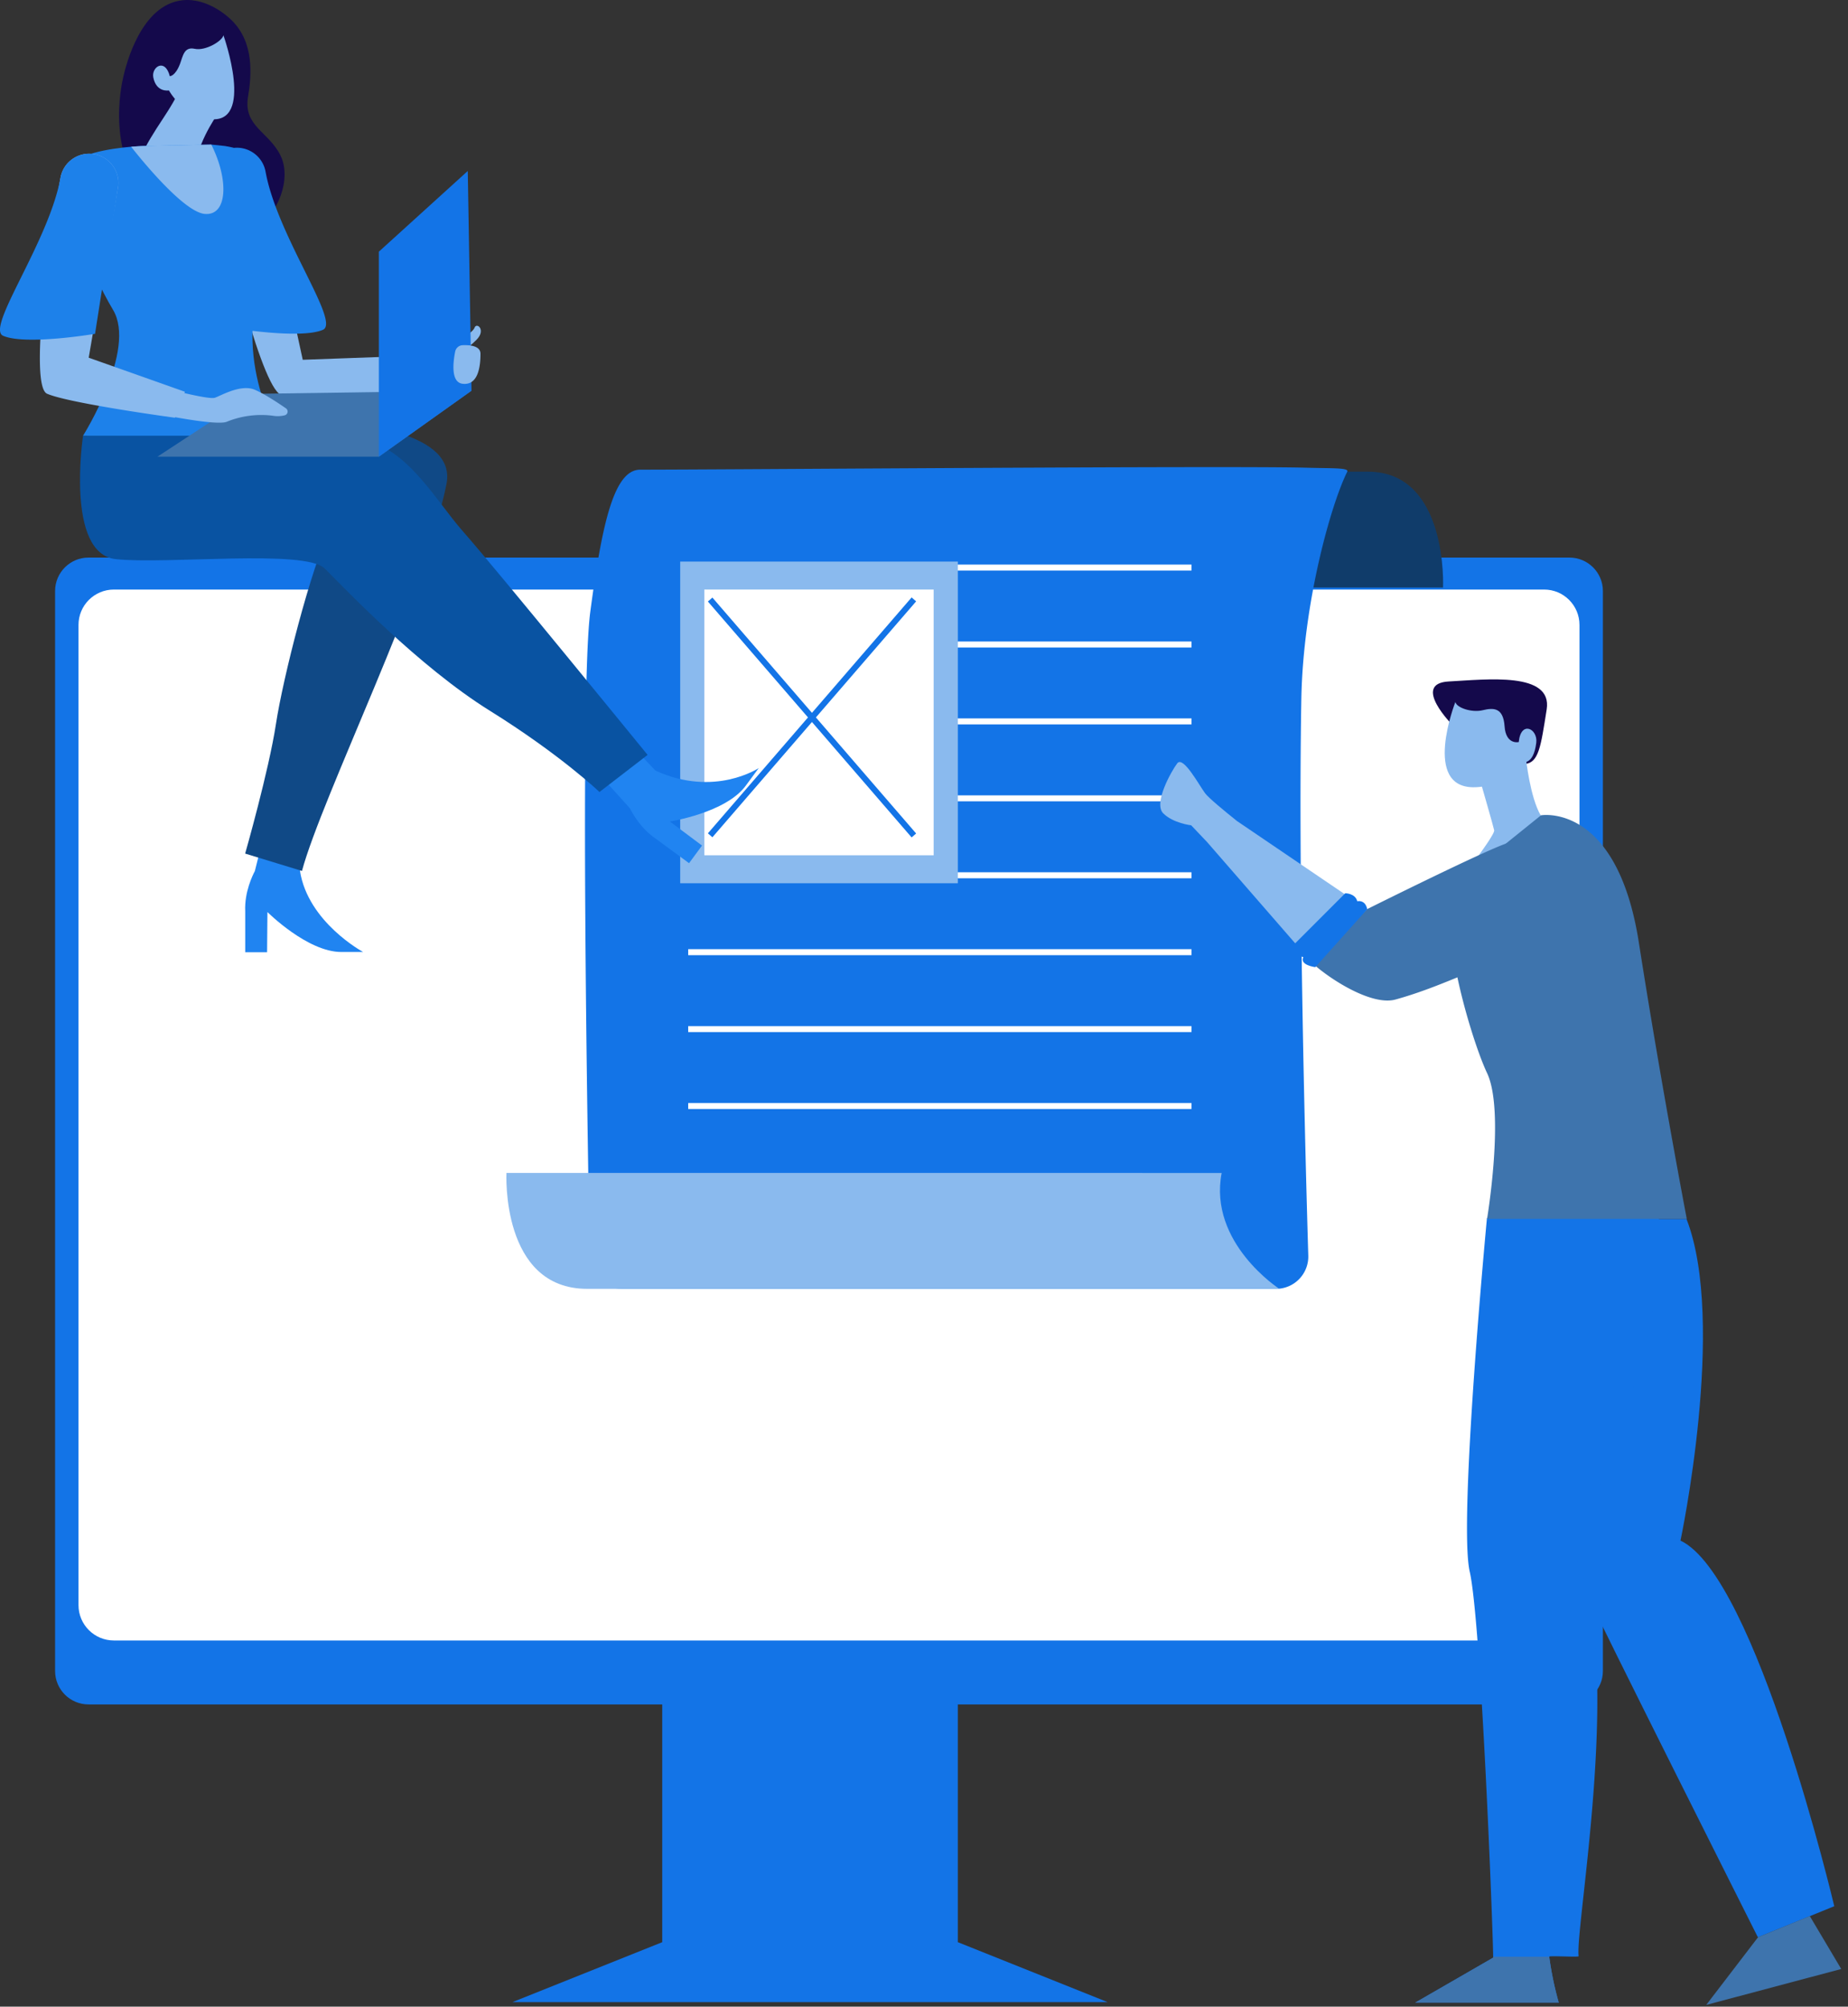
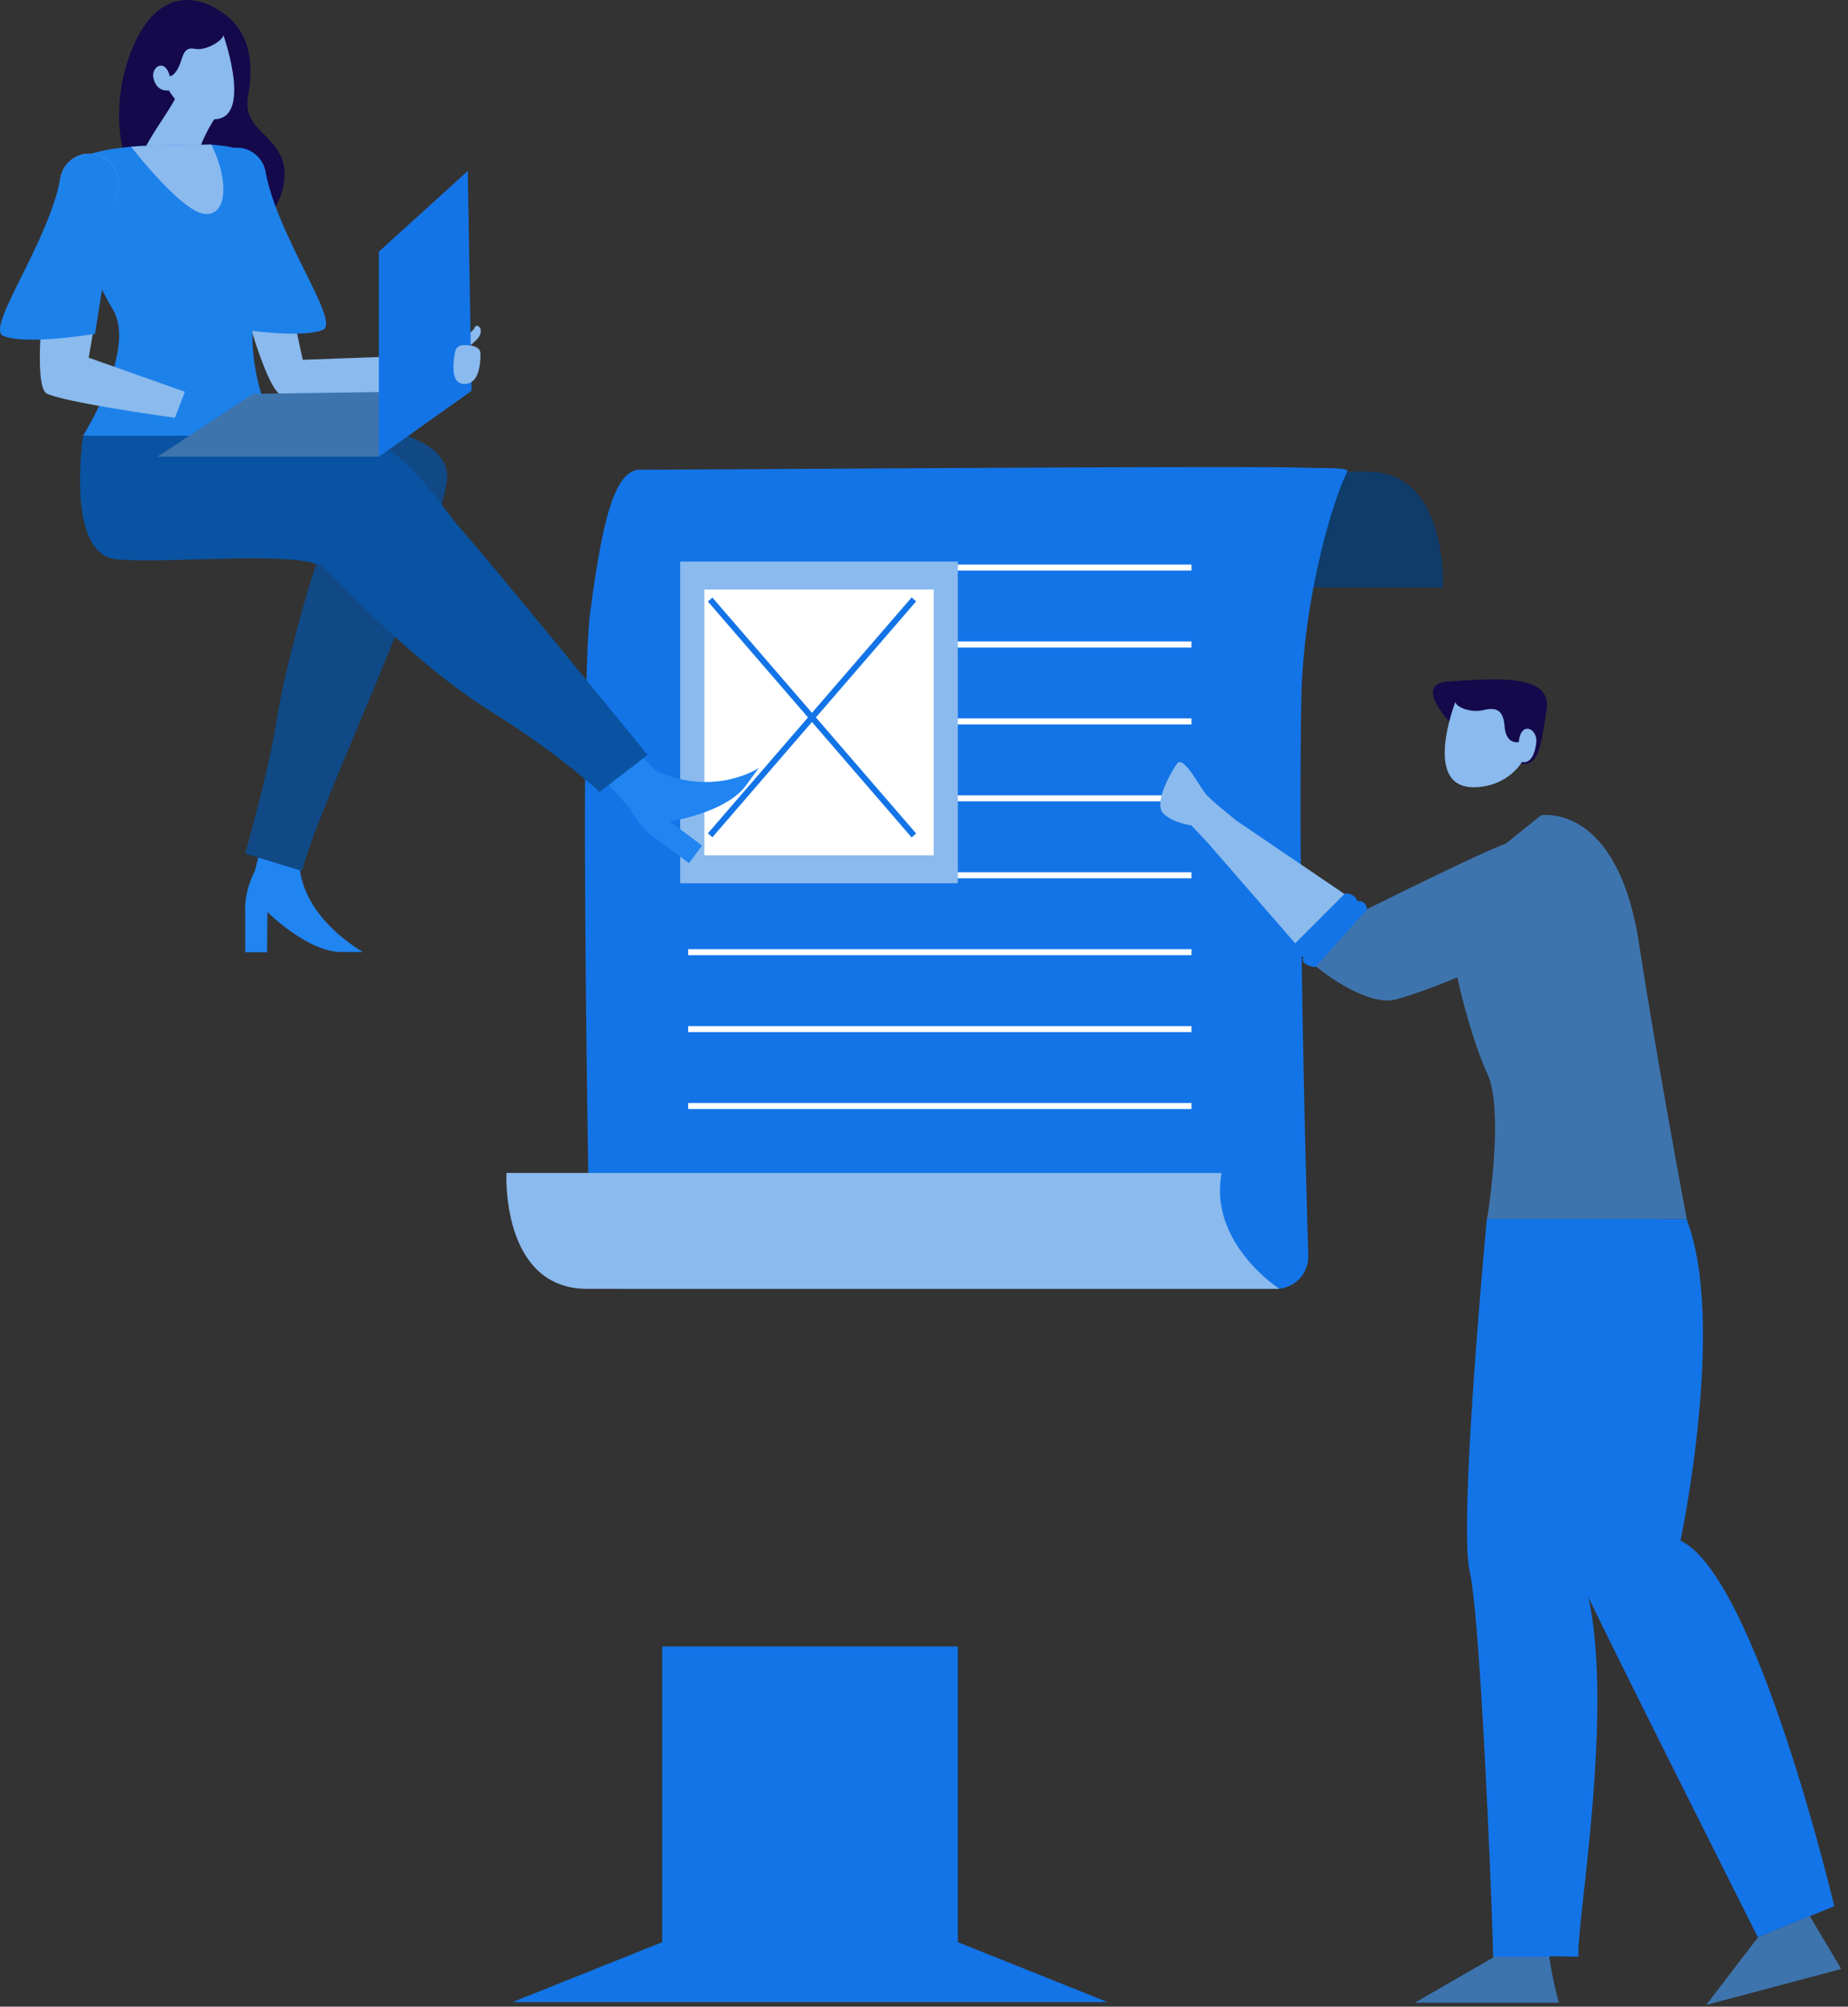
<svg xmlns="http://www.w3.org/2000/svg" fill="none" viewBox="0 0 199 216">
  <rect x="0" y="0" width="199" height="216" fill="#333333" stroke="none" />
  <path fill-rule="evenodd" clip-rule="evenodd" d="M103.141 209.057v-31.828H71.311v31.828l-16.129 6.452H119.27l-16.129-6.452z" fill="#1374E7" />
-   <path fill-rule="evenodd" clip-rule="evenodd" d="M9.532 60.019H169.006c1.988 0 3.6 1.612 3.6 3.599V179.866c0 1.987-1.612 3.599-3.6 3.599H9.532c-1.988 0-3.599-1.612-3.599-3.599V63.618c0-1.988 1.612-3.599 3.599-3.599z" fill="#1374E7" />
-   <path fill-rule="evenodd" clip-rule="evenodd" d="M12.261 63.46H166.277c2.103 0 3.808 1.705 3.808 3.808V172.775c0 2.103-1.705 3.808-3.808 3.808H12.261c-2.103 0-3.808-1.705-3.808-3.808V67.268c0-2.103 1.705-3.808 3.808-3.808z" fill="#fff" />
  <path fill-rule="evenodd" clip-rule="evenodd" d="M155.393 63.245s.578-12.474-8.089-12.474H77.969s7.126 4.946 5.778 12.474h71.646z" fill="#103C6A" />
  <path fill-rule="evenodd" clip-rule="evenodd" d="M68.946 50.556c8.818 0 63.228-.43 71.616-.214l.316.008c2.61.07 4.415-.008 4.2.422-1.731 3.462-4.764 14.097-4.946 24.517-.352 20.035.446 49.691.749 59.866.028.939-.326 1.849-.981 2.523a3.467 3.467 0 01-2.494 1.054H66.978c-1.895.001-3.44-1.516-3.475-3.41-.245-13.276-1.044-61.176.065-69.496 1.291-9.678 2.581-15.27 5.377-15.27z" fill="#1374E7" />
  <path fill-rule="evenodd" clip-rule="evenodd" d="M54.536 126.258s-.621 12.474 8.696 12.474h74.534s-7.661-4.946-6.212-12.473l-77.018-.001z" fill="#8ABAEE" />
  <path fill="#fff" d="M74.107 60.771h54.196v.645H74.107zM74.107 69.051h54.196v.645H74.107zM74.107 77.331h54.196v.645H74.107zM74.107 85.611h54.196v.645H74.107zM74.107 93.891h54.196v.645H74.107zM74.107 102.171h54.196v.645H74.107zM74.107 110.451h54.196v.645H74.107zM74.107 118.731h54.196v.645H74.107z" />
  <path fill="#8ABAEE" d="M73.247 60.449h29.894v34.625H73.247z" />
  <path fill="#fff" d="M75.846 63.46h24.695v28.603H75.846z" />
  <path fill="#1374E7" d="M76.228 64.746l.488-.422 21.938 25.393-.488.422z" />
  <path fill="#1374E7" d="M76.228 89.701l21.938-25.393.488.422-21.938 25.393z" />
  <path fill-rule="evenodd" clip-rule="evenodd" d="M156.445 78.084s-4.517-4.516-.43-4.731c4.086-.215 11.183-1.075 10.538 3.011-.645 4.086-.86 5.735-2.366 5.878-1.505.143-7.742-4.158-7.742-4.158z" fill="#14094B" />
  <path fill-rule="evenodd" clip-rule="evenodd" d="M156.719 75.566s-3.669 9.355 2.129 9.173c3.594-.112 5.051-2.731 5.051-2.731s1.225.47 1.533-2.063c.183-1.506-1.657-2.433-1.888-.07 0 0-1.385.334-1.525-1.699-.141-2.033-1.199-2.009-2.36-1.727-1.162.282-2.801-.258-2.94-.882z" fill="#8ABAEE" />
-   <path fill-rule="evenodd" clip-rule="evenodd" d="M164.334 81.727s.436 4.096 1.573 6.035c0 0 1.344 1.399 2.487 1.807 1.39.497-5.606 11.494-7.629 7.851-2.023-3.643-1.525-5.357-1.525-5.357s1.727-2.332 1.66-2.688c-.066-.356-1.448-5.149-1.448-5.149s.232-4.562 4.882-2.498z" fill="#8ABAEE" />
  <path fill-rule="evenodd" clip-rule="evenodd" d="M197.521 205.186l-8.224 3.344c-.002-.003-.005-.006-.006-.01-.486-.965-17.233-34.249-18.551-37.256-6.573-15.002-5.953-40.059-5.953-40.059h16.82c4.337 11.131-.645 34.625-.645 34.625 8.172 3.871 16.559 39.356 16.559 39.356z" fill="#1374E7" />
  <path fill-rule="evenodd" clip-rule="evenodd" d="M169.994 210.563c.018.139-3.184-.078-3.166.057a34.796 34.796 0 001.027 4.95h-15.467l8.403-4.846c0-.03 0-.064-.001-.104-.031-3.072-1.302-36.107-2.525-41.453-1.237-5.413 1.856-38.049 1.856-38.049l18.475-.129c1.881 10.75-9.248 36.131-9.248 36.131 5.807 10.323.233 40.247.646 43.443z" fill="#1374E7" />
  <path fill-rule="evenodd" clip-rule="evenodd" d="M152.388 215.57l8.403-4.846c0-.03 0-.064-.001-.104h6.038a34.796 34.796 0 001.027 4.95h-15.467zM157.839 94.285l8.1-6.524s8.173-1.434 10.539 13.692c2.365 15.126 5.161 29.751 5.161 29.751h-21.506s1.935-11.614 0-15.7c-1.936-4.087-6.524-19.857-2.294-21.22z" fill="#3E74AD" />
  <path fill-rule="evenodd" clip-rule="evenodd" d="M146.308 97.267l-13.058-8.86-.006.002c-1.393-1.114-3.098-2.521-3.467-3.013-.645-.86-2.366-4.086-3.011-3.226-.645.86-2.581 4.301-1.506 5.376 1.076 1.075 3.011 1.29 3.011 1.29l1.713 1.803 11.373 13.067c1.512 1.365 4.19-2.896 5.317-4.879.303-.536.144-1.216-.366-1.561z" fill="#8ABAEE" />
  <path fill-rule="evenodd" clip-rule="evenodd" d="M169.595 92.923c.215 2.366-1 7.67-5.162 9.248-6.004 2.277-9.747 4.2-14.16 5.418-2.533.699-6.967-2.121-8.917-3.881l5.84-5.838s12.697-6.328 15.056-7.092c2.358-.764 7.01-1.514 7.343 2.146zM183.734 215.81l5.568-7.269a.021.021 0 01-.004-.011l5.587-2.283.054.09 3.333 5.606-14.538 3.867z" fill="#3E74AD" />
  <path fill-rule="evenodd" clip-rule="evenodd" d="M144.863 96.149s1.076 0 1.291.86c0 0 .86-.214 1.075.86l-5.592 6.236s-1.72-.214-1.29-1.075c0 0-1.505-.43-1.075-1.29l5.591-5.592z" fill="#1374E7" />
  <path fill-rule="evenodd" clip-rule="evenodd" d="M70.617 82.962l-.007.009-4.89-5.103-3.226 3.226 5.332 5.904c.281.563 1.205 2.226 2.816 3.299l3.558 2.617 1.396-1.897-3.462-2.592s6.015-.92 8.175-3.855l1.396-1.897s-4.746 3.18-11.088.29zM32.306 93.75l1.154-3.837-4.947-.43-1.07 4.281c-.23.43-1.133 2.259-1.037 4.317v4.416h2.355l.037-4.324s4.306 4.3 7.949 4.3h2.355s-5.941-3.2-6.797-8.722z" fill="#2084F1" />
  <path fill-rule="evenodd" clip-rule="evenodd" d="M48.085 52.061c-2.039 10.622-13.444 33.786-15.568 41.688l-6.118-1.869s2.549-8.922 3.314-13.936c.765-5.013 3.739-16.655 5.778-20.904 0 0-29.995 11.132-25.916-11.216-0-.001 40.55-4.386 38.511 6.236z" fill="#104986" />
  <path fill-rule="evenodd" clip-rule="evenodd" d="M8.943 46.9S7.025 59.59 12.463 60.185c5.438.595 20.394-1.105 22.518 1.02 2.124 2.124 10.112 10.537 17.76 15.295 7.648 4.758 11.811 8.752 11.811 8.752l5.183-3.994S53.25 61.035 49.936 57.296c-3.314-3.739-6.396-9.841-12.175-10.181-5.778-.34-27.743-.215-28.818-.215z" fill="#0953A2" />
  <path fill-rule="evenodd" clip-rule="evenodd" d="M19.697.023c2.758-.266 4.986 1.895 5.284 2.192 2.373 2.366 2.131 5.818 1.728 8.204-.537 3.184 2.276 3.77 3.515 6.358 1.17 2.446-.209 6.252-2.777 7.852-3.53 2.2-8.415-.325-10.872-2.627-5.268-4.937-3.532-12.75-3.28-13.807.265-1.108 1.849-7.733 6.401-8.171z" fill="#14094B" />
  <path fill-rule="evenodd" clip-rule="evenodd" d="M24.061 3.799s3.446 9.687-1.52 9.009c-2.911-.397-4.351-3.075-4.351-3.075s-1.362.259-1.684-1.407c-.214-1.109 1.262-2.129 1.78-.124 0 0 .587.007 1.092-1.313.316-.826.427-1.891 1.585-1.636 1.158.255 2.973-.833 3.097-1.455z" fill="#8ABAEE" />
  <path fill-rule="evenodd" clip-rule="evenodd" d="M23.375 12.36s-2.665 3.823-2.149 6.032c.516 2.209-8.259 3.097-6.359-.965 1.9-4.062 3.308-4.986 4.989-8.823 1.68-3.837 3.52 3.755 3.52 3.755zM25.073 15.931c-1.661.41-2.6 1.654-2.221 3.323 1.565 6.903 5.505 23.3 7.605 23.306 2.66.007 12.467.469 12.467.469l1.505-4.731-11.828.43-3.872-17.85c-.26-1.484-.352-3.115-1.546-4.035-1.184-.912-2.11-.912-2.11-.912z" fill="#8ABAEE" />
  <path fill-rule="evenodd" clip-rule="evenodd" d="M25.005 15.942c1.688-.274 3.285.854 3.592 2.537 1.265 6.964 8.104 16.194 6.175 17.023-2.445 1.05-9.893-.214-9.893-.214l-2.466-15.712a3.14 3.14 0 012.593-3.633z" fill="#1D81EA" />
  <path fill-rule="evenodd" clip-rule="evenodd" d="M28.944 28.404c-4.516 9.248 1.075 18.495 1.075 18.495H8.944s5.807-9.248 3.226-13.549C9.589 29.049 6.363 20.662 7.223 18.296c.632-1.742 4.764-2.318 6.897-2.501.766-.065 1.275-.08 1.275-.08l7.357-.153 1.46.153c1.29.214 1.802.372 2.284 1.301 1.813 3.493 4.369 7.453 2.447 11.388z" fill="#1D81EA" />
  <path fill-rule="evenodd" clip-rule="evenodd" d="M47.87 37.652s3.011-1.72 3.226-2.366c.215-.645 1.29.214.214 1.29-1.076 1.076-1.936 1.506-1.936 1.506l-1.505-.43z" fill="#8ABAEE" />
  <path fill-rule="evenodd" clip-rule="evenodd" d="M16.954 49.158h23.842l9.977-7.102-23.504.338-10.315 6.764z" fill="#3E74AD" />
  <path fill-rule="evenodd" clip-rule="evenodd" d="M50.773 42.056l-9.977 7.102V27.091l9.575-8.687.402 23.652z" fill="#1374E7" />
-   <path fill-rule="evenodd" clip-rule="evenodd" d="M18.406 41.954s4.086 1.075 4.731.86c.645-.215 2.796-1.505 4.301-.86 1.069.458 2.572 1.459 3.354 2a.42.42 0 01-.126.749 3.098 3.098 0 01-1.292.046 9.88 9.88 0 00-4.947.645c-1.118.479-7.527-.86-7.527-.86l1.506-2.58z" fill="#8ABAEE" />
  <path fill-rule="evenodd" clip-rule="evenodd" d="M10.107 16.587c-1.688-.274-3.285.854-3.591 2.537-1.266 6.964-3.373 22.431-1.443 23.26 2.445 1.05 13.764 2.581 13.764 2.581l1.075-2.796-10.36-3.667 3.148-18.282a3.14 3.14 0 00-2.592-3.633z" fill="#8ABAEE" />
  <path fill-rule="evenodd" clip-rule="evenodd" d="M10.107 16.587c-1.688-.274-3.285.854-3.591 2.537C5.25 26.088-1.589 35.318.341 36.147c2.445 1.05 9.893-.214 9.893-.214l2.466-15.712a3.14 3.14 0 00-2.593-3.633z" fill="#1D81EA" />
  <path fill-rule="evenodd" clip-rule="evenodd" d="M49.016 37.844a.847.847 0 01.787-.685c.764-.035 1.937.053 1.937.923 0 1.29-.214 3.441-1.936 3.226-1.285-.161-1.01-2.36-.789-3.464zM22.062 23.028c-2.269-.189-6.867-5.865-7.942-7.233.766-.065 1.275-.08 1.275-.08l7.357-.153c1.886 3.734 1.781 7.672-.69 7.465z" fill="#8ABAEE" />
</svg>